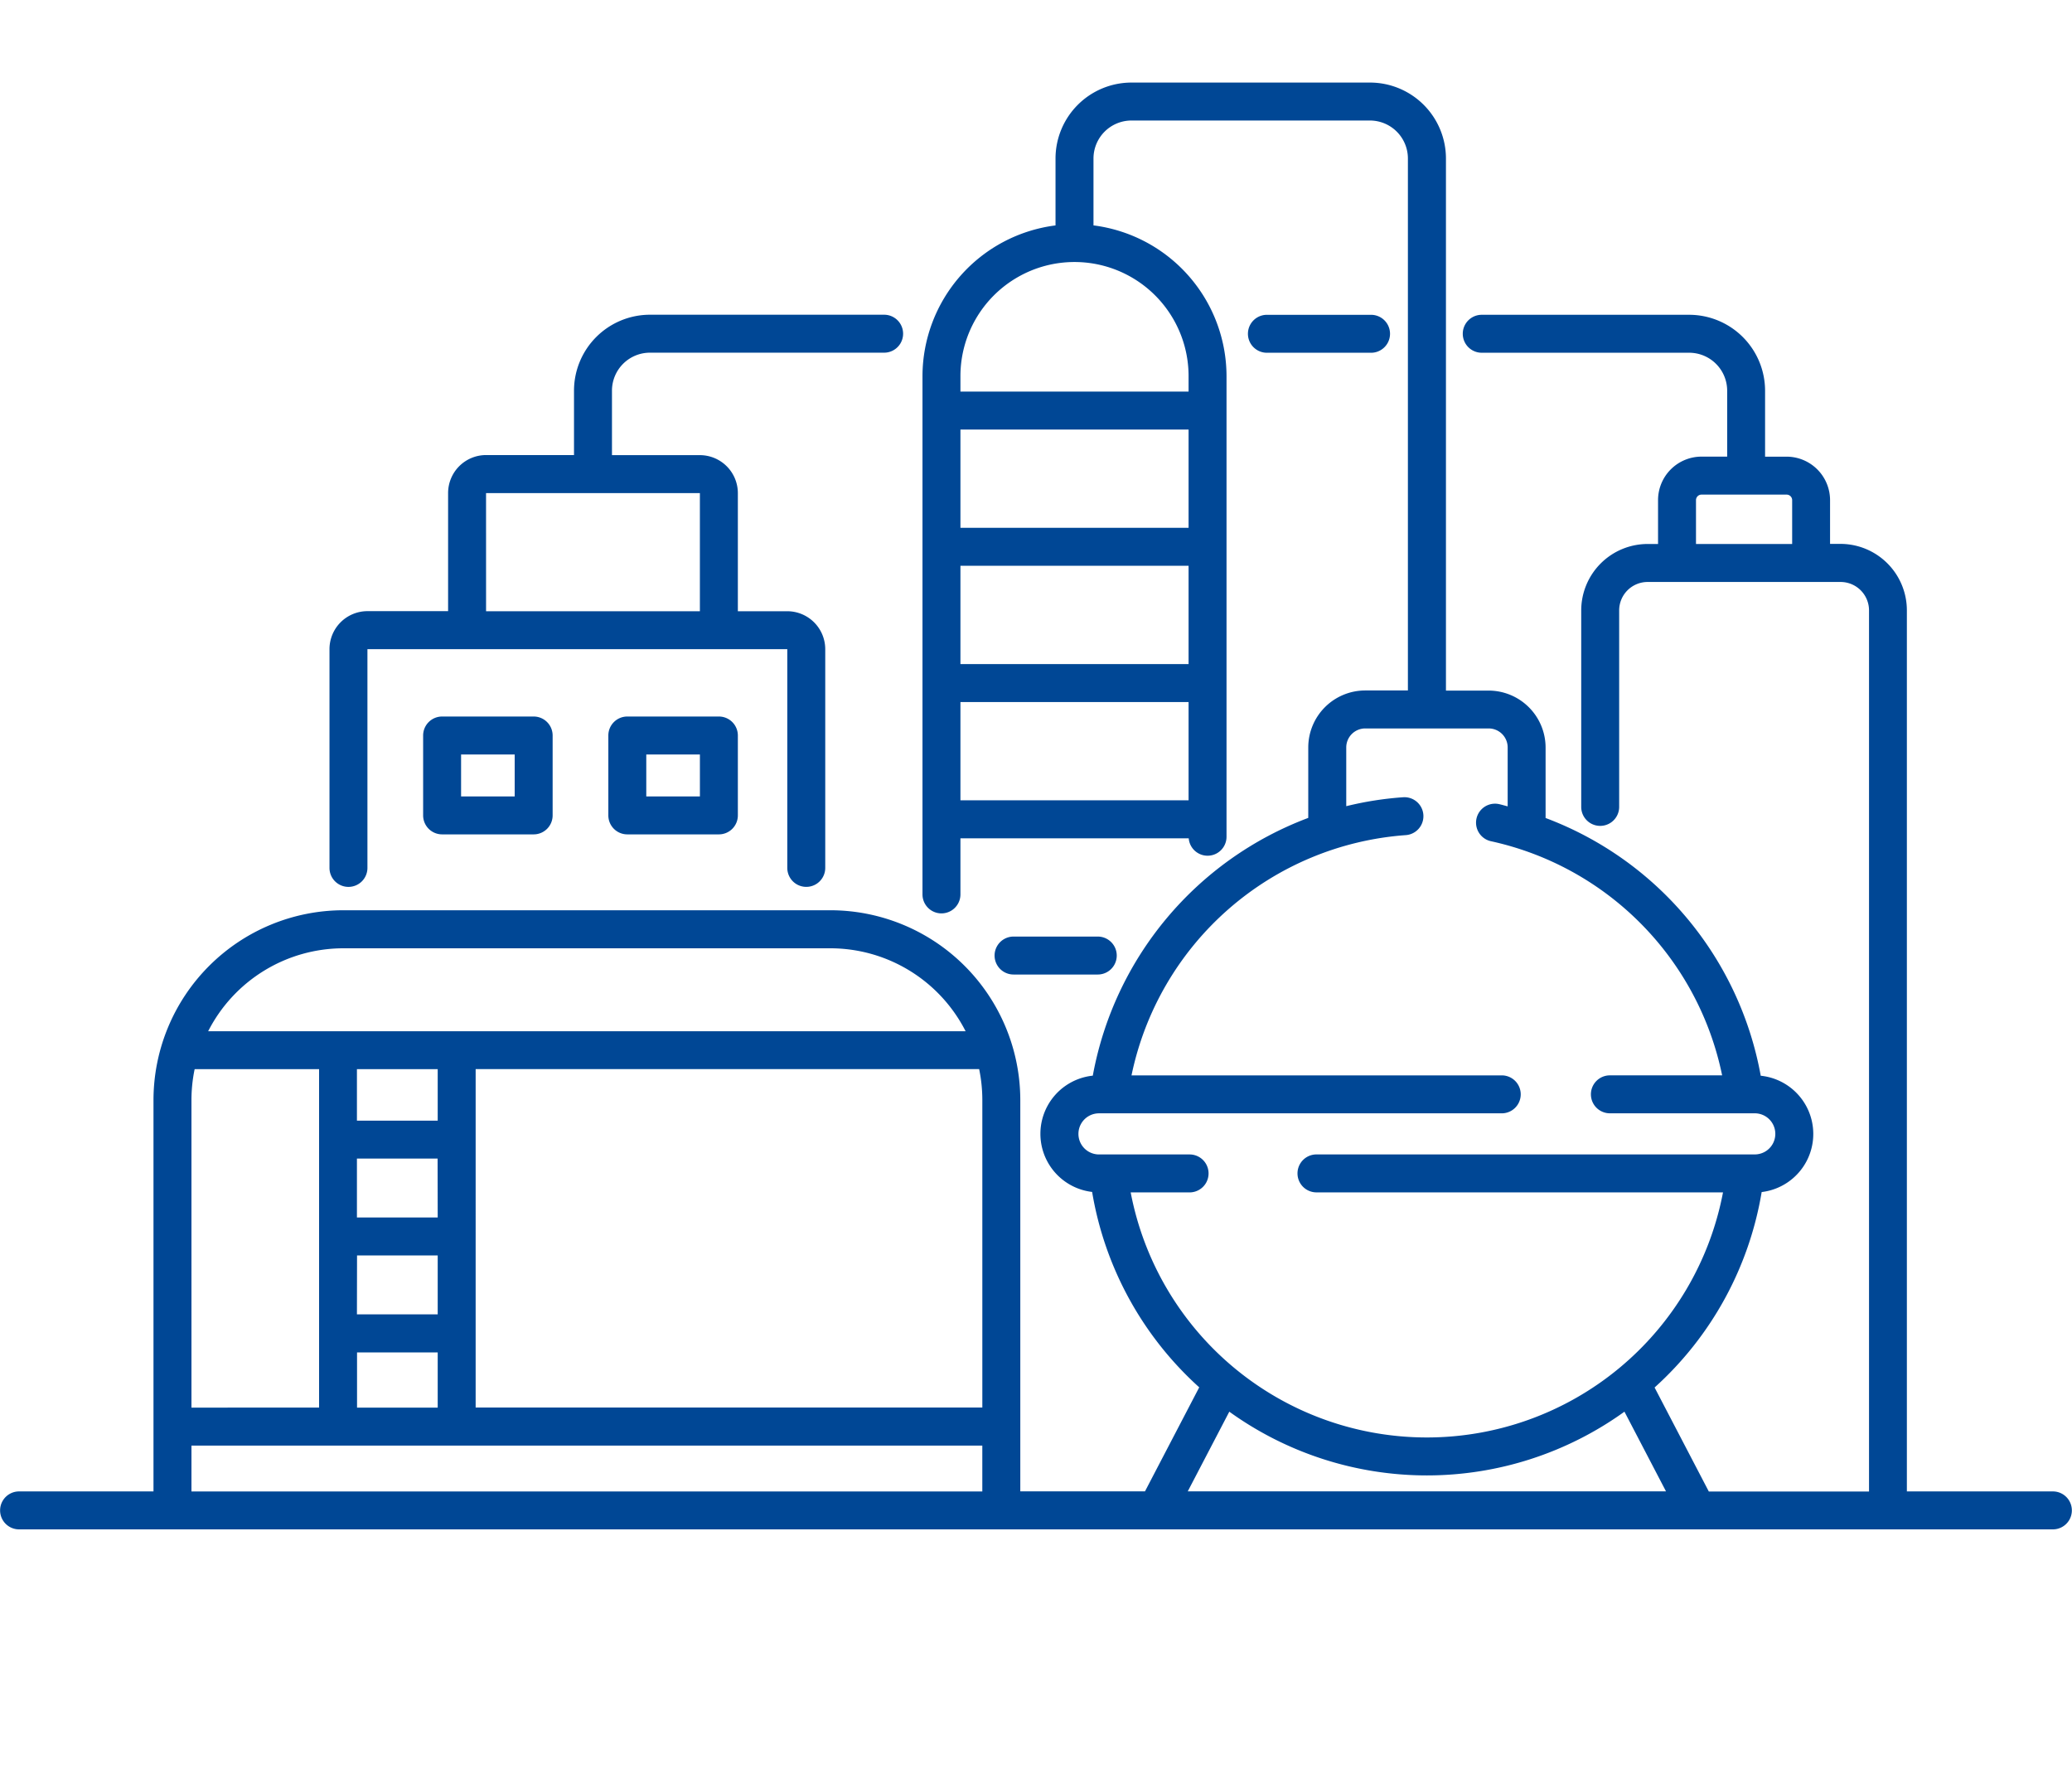
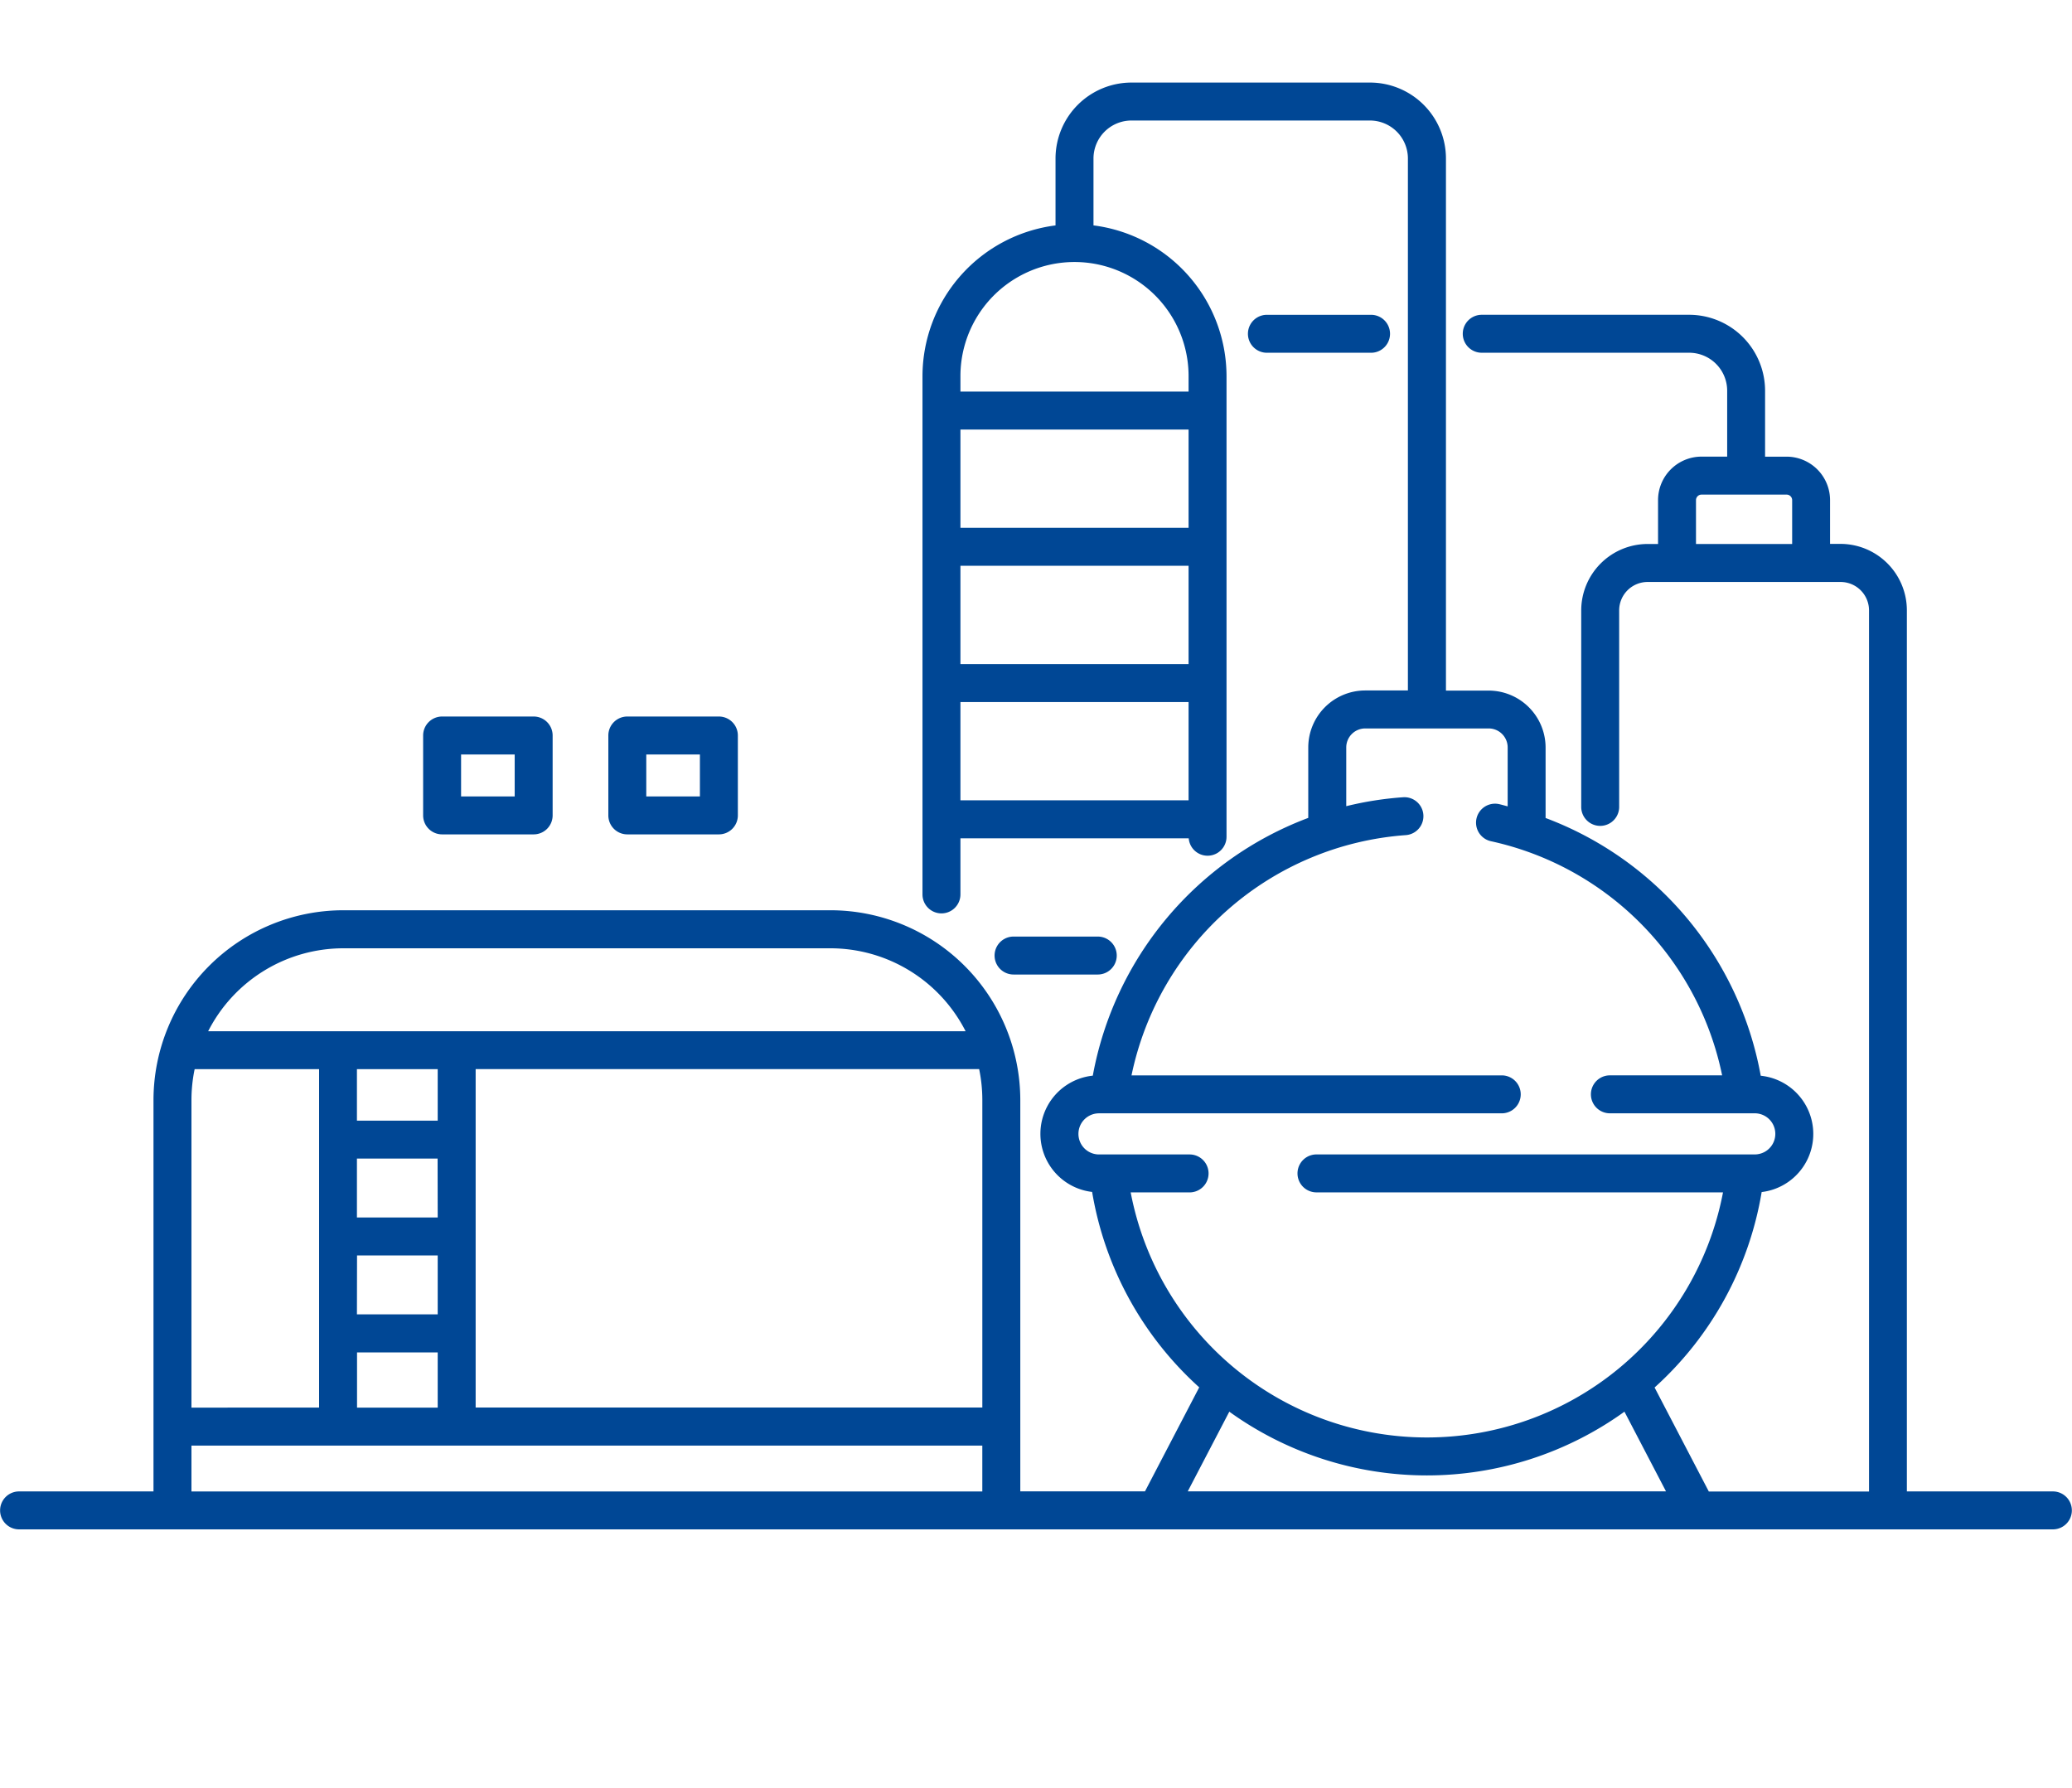
<svg xmlns="http://www.w3.org/2000/svg" width="102" height="88" viewBox="0 0 102 88">
  <defs>
    <clipPath id="a">
      <rect width="102" height="88" transform="translate(749 3821)" fill="none" stroke="#707070" stroke-width="1" />
    </clipPath>
  </defs>
  <g transform="translate(-749 -3821)" clip-path="url(#a)">
    <g transform="translate(436.971 3347.675)">
      <path d="M413.088,546.732H405.9V503.365a3.273,3.273,0,0,0-3.269-3.27h-.512v-2.153a2.143,2.143,0,0,0-2.14-2.14h-1.059v-3.246a3.741,3.741,0,0,0-3.737-3.737H384.972a.934.934,0,1,0,0,1.868h10.214a1.871,1.871,0,0,1,1.868,1.868V495.8h-1.263a2.142,2.142,0,0,0-2.14,2.14V500.1h-.512a3.273,3.273,0,0,0-3.27,3.27v9.671a.934.934,0,0,0,1.868,0v-9.671a1.4,1.4,0,0,1,1.4-1.4h9.5a1.4,1.4,0,0,1,1.4,1.4v43.367h-7.887l-2.669-5.119a16.638,16.638,0,0,0,5.271-9.62,2.88,2.88,0,0,0-.046-5.725,16.729,16.729,0,0,0-10.591-12.686v-3.471a2.806,2.806,0,0,0-2.8-2.8h-2.105V481.126a3.741,3.741,0,0,0-3.737-3.737H367.727a3.741,3.741,0,0,0-3.737,3.737v3.294a7.49,7.49,0,0,0-6.549,7.419v25.509a.934.934,0,1,0,1.868,0v-2.762h11.238a.932.932,0,0,0,1.861-.071V491.838a7.49,7.49,0,0,0-6.549-7.419v-3.294a1.87,1.87,0,0,1,1.868-1.868h11.742a1.87,1.87,0,0,1,1.868,1.868V507.31h-2.105a2.806,2.806,0,0,0-2.8,2.8v3.472a16.775,16.775,0,0,0-10.607,12.687,2.879,2.879,0,0,0-.033,5.723,16.636,16.636,0,0,0,5.272,9.618l-2.67,5.12h-6.138V527.47a9.352,9.352,0,0,0-9.342-9.342H328.927a9.352,9.352,0,0,0-9.342,9.342v19.263h-6.617a.934.934,0,0,0,0,1.868H413.088a.934.934,0,0,0,0-1.868Zm-17.569-48.79a.272.272,0,0,1,.272-.272h4.19a.272.272,0,0,1,.272.272V500.1h-4.734Zm-36.21,3.231H370.54v4.837H359.309Zm11.231-1.868H359.309v-4.837H370.54Zm-11.231,8.574H370.54v4.837H359.309Zm11.231-16.042v.762H359.309v-.762a5.615,5.615,0,0,1,11.231,0Zm-2.85,40.178h2.9a.934.934,0,0,0,0-1.868h-4.46a1.012,1.012,0,1,1,0-2.024h19.827a.934.934,0,1,0,0-1.868H367.731a14.884,14.884,0,0,1,13.5-11.825.934.934,0,1,0-.129-1.864,16.524,16.524,0,0,0-2.8.439v-2.892a.935.935,0,0,1,.934-.934h6.078a.935.935,0,0,1,.934.934v2.9c-.142-.034-.279-.078-.422-.109a.934.934,0,0,0-.4,1.826,14.857,14.857,0,0,1,11.38,11.524h-5.526a.934.934,0,0,0,0,1.868h7.132a1.012,1.012,0,0,1,0,2.024H376.836a.934.934,0,0,0,0,1.868h20.013a14.842,14.842,0,0,1-29.159,0Zm4.855,10.793a16.646,16.646,0,0,0,19.452,0l2.045,3.921H370.5Zm-42.94-.2v-2.716h3.971v2.716Zm-8.151,0V527.47a7.47,7.47,0,0,1,.157-1.522h6.126v16.658Zm12.122-16.658v2.535H329.6v-2.535Zm0,7.3H329.6v-2.9h3.971Zm-3.971,1.868h3.971v2.9H329.6Zm5.839-9.173H360.23a7.47,7.47,0,0,1,.157,1.522v15.137H335.444ZM328.927,520h23.986a7.476,7.476,0,0,1,6.651,4.083H322.276A7.476,7.476,0,0,1,328.927,520Zm-7.473,24.478h38.932v2.258H321.454Z" transform="translate(0 0)" fill="#004795" />
      <path d="M666.5,779.236a.934.934,0,0,0,0-1.868h-4.146a.934.934,0,0,0,0,1.868Z" transform="translate(-300.43 -257.945)" fill="#004795" />
-       <path d="M428.685,587.126a.934.934,0,0,0,.934-.934V575.426h20.669v10.765a.934.934,0,0,0,1.868,0V575.426a1.87,1.87,0,0,0-1.868-1.868h-2.434v-5.815a1.871,1.871,0,0,0-1.868-1.868h-4.329V562.7a1.87,1.87,0,0,1,1.868-1.868h11.53a.934.934,0,1,0,0-1.868h-11.53a3.741,3.741,0,0,0-3.737,3.737v3.17h-4.33a1.87,1.87,0,0,0-1.868,1.868v5.815h-3.971a1.87,1.87,0,0,0-1.868,1.868v10.765A.934.934,0,0,0,428.685,587.126Zm6.773-19.383h10.527v5.815H435.459Z" transform="translate(-99.502 -70.148)" fill="#004795" />
      <path d="M461.582,700.075a.934.934,0,0,0-.934.934v3.933a.934.934,0,0,0,.934.934h4.507a.934.934,0,0,0,.934-.934v-3.933a.934.934,0,0,0-.934-.934Zm3.573,3.933h-2.639v-2.065h2.639Z" transform="translate(-127.789 -191.483)" fill="#004795" />
      <path d="M526.65,700.075a.934.934,0,0,0-.934.934v3.933a.934.934,0,0,0,.934.934h4.508a.934.934,0,0,0,.934-.934v-3.933a.934.934,0,0,0-.934-.934Zm3.574,3.933h-2.64v-2.065h2.64Z" transform="translate(-183.74 -191.483)" fill="#004795" />
-       <path d="M756.5,560.836a.934.934,0,0,0,0-1.868h-5.127a.934.934,0,0,0,0,1.868Z" transform="translate(-376.977 -70.148)" fill="#004795" />
+       <path d="M756.5,560.836a.934.934,0,0,0,0-1.868h-5.127a.934.934,0,0,0,0,1.868" transform="translate(-376.977 -70.148)" fill="#004795" />
    </g>
  </g>
</svg>